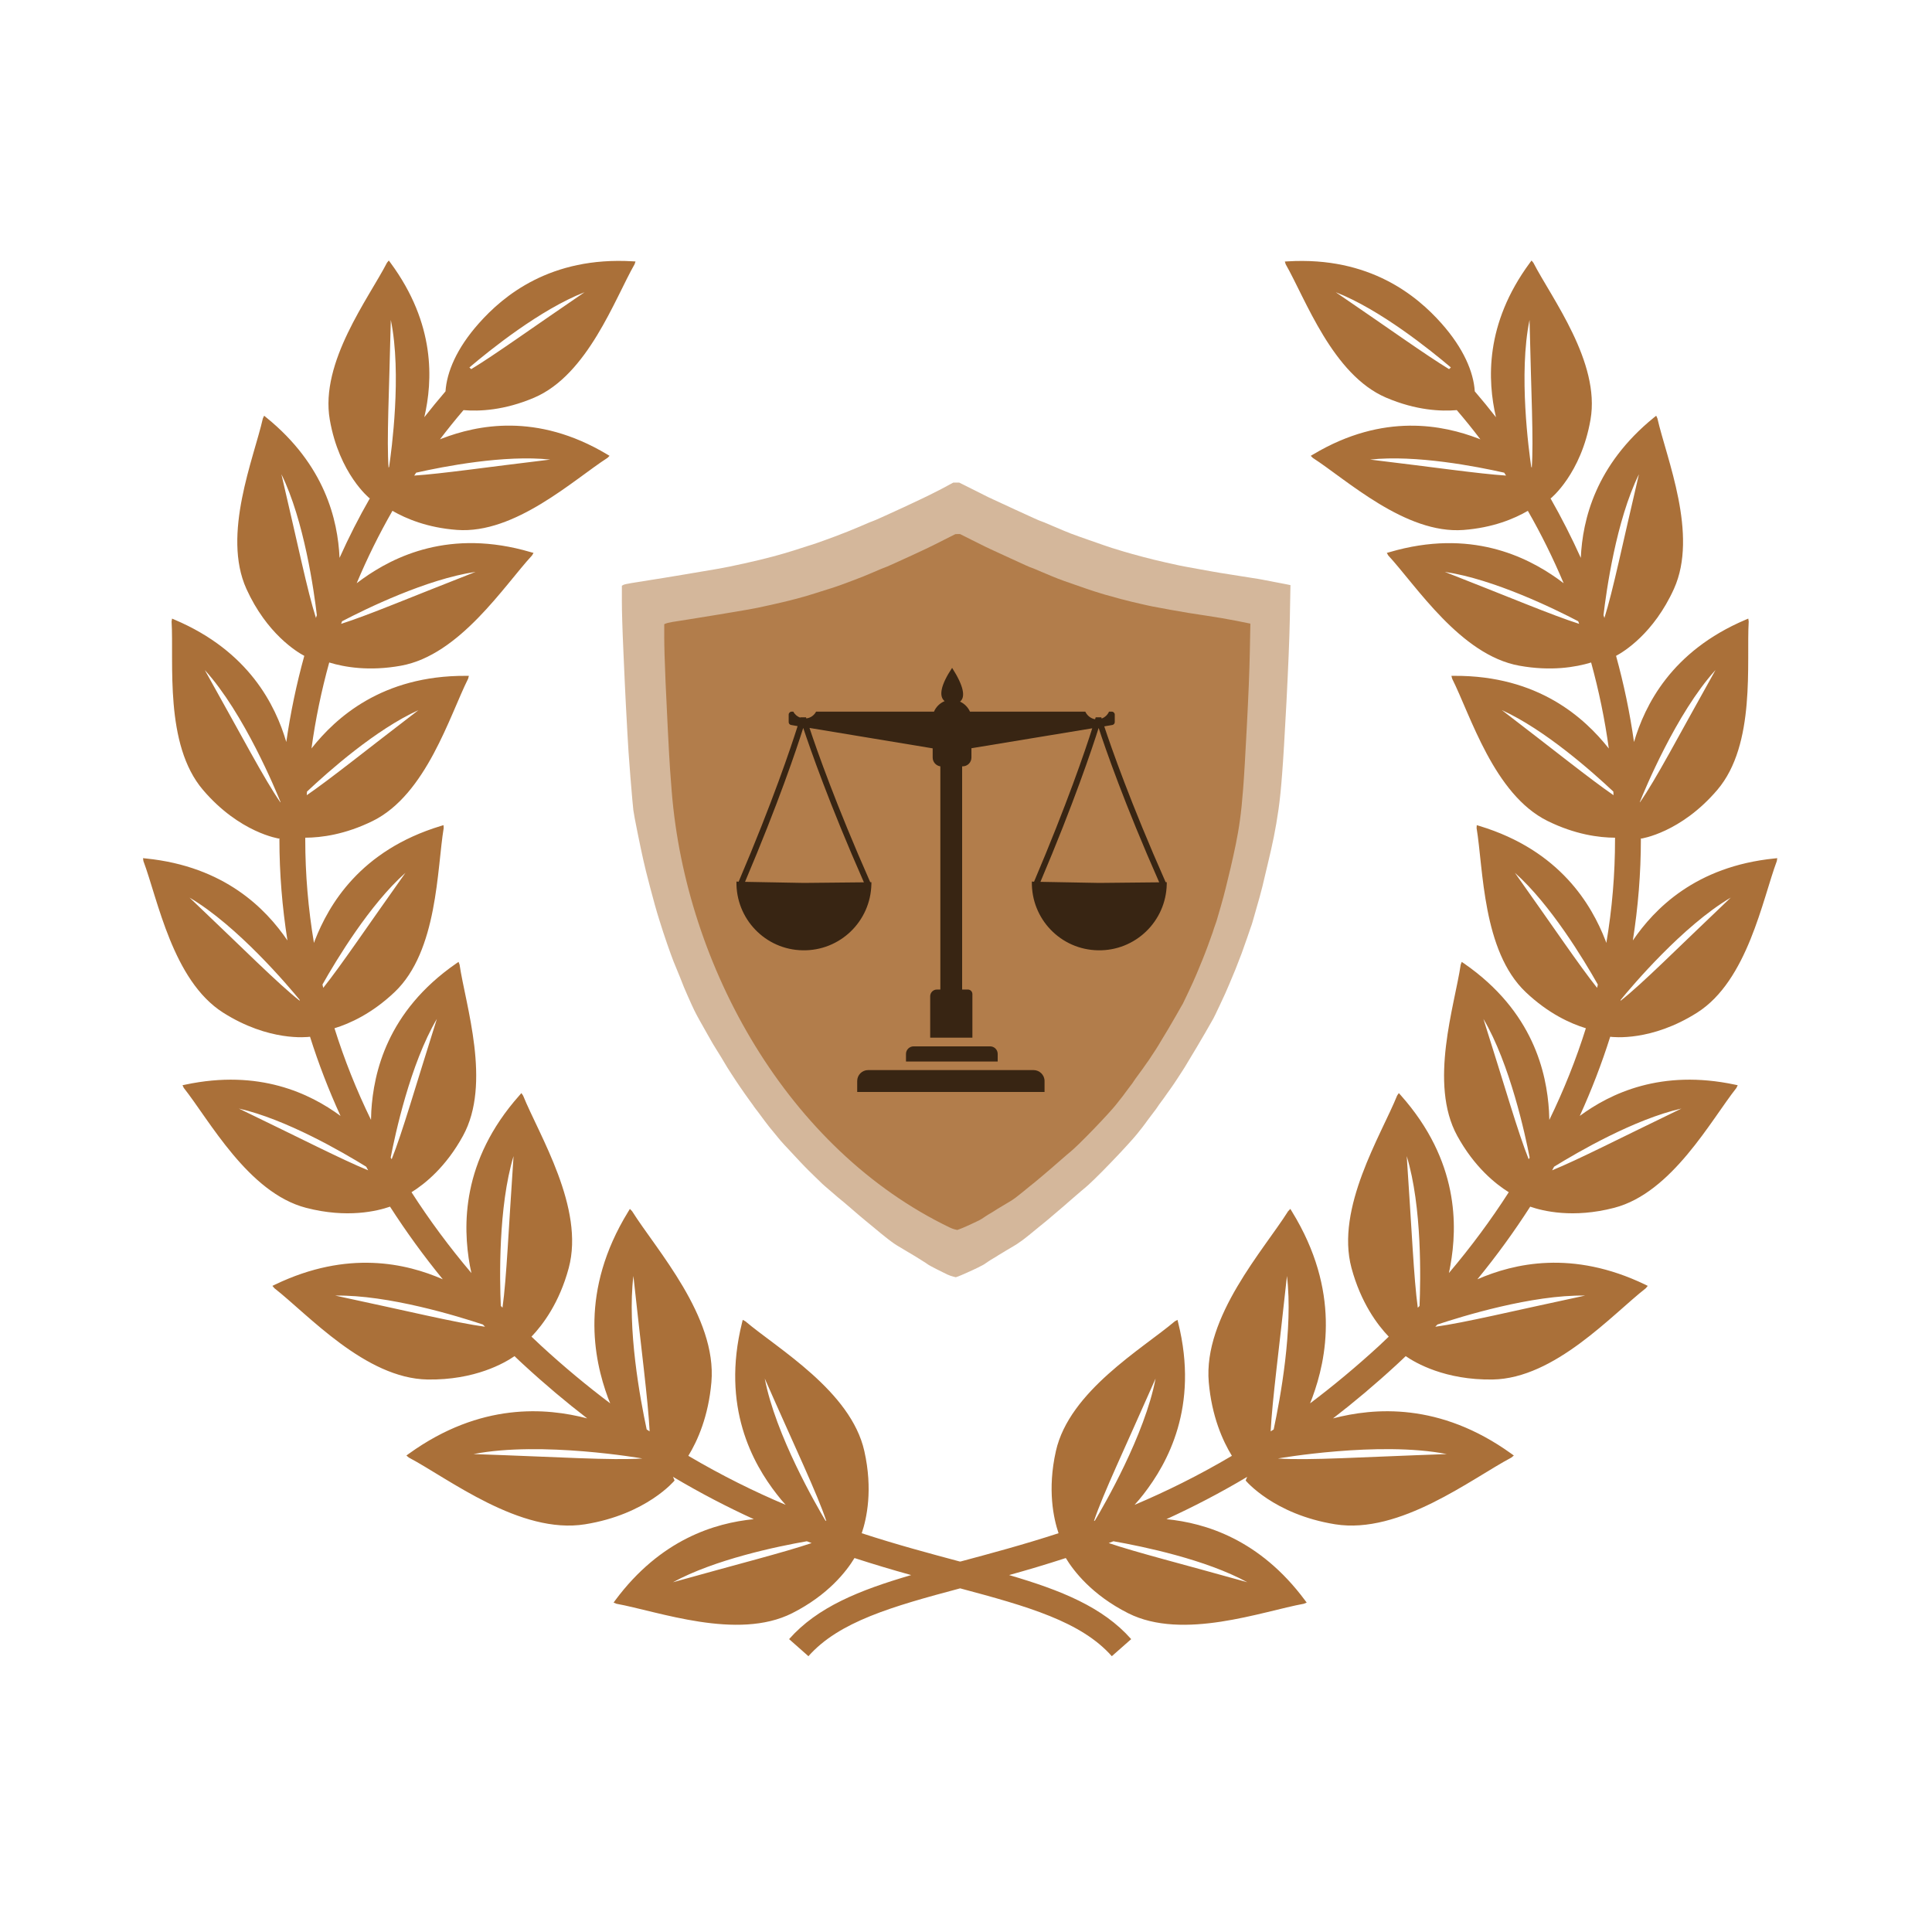
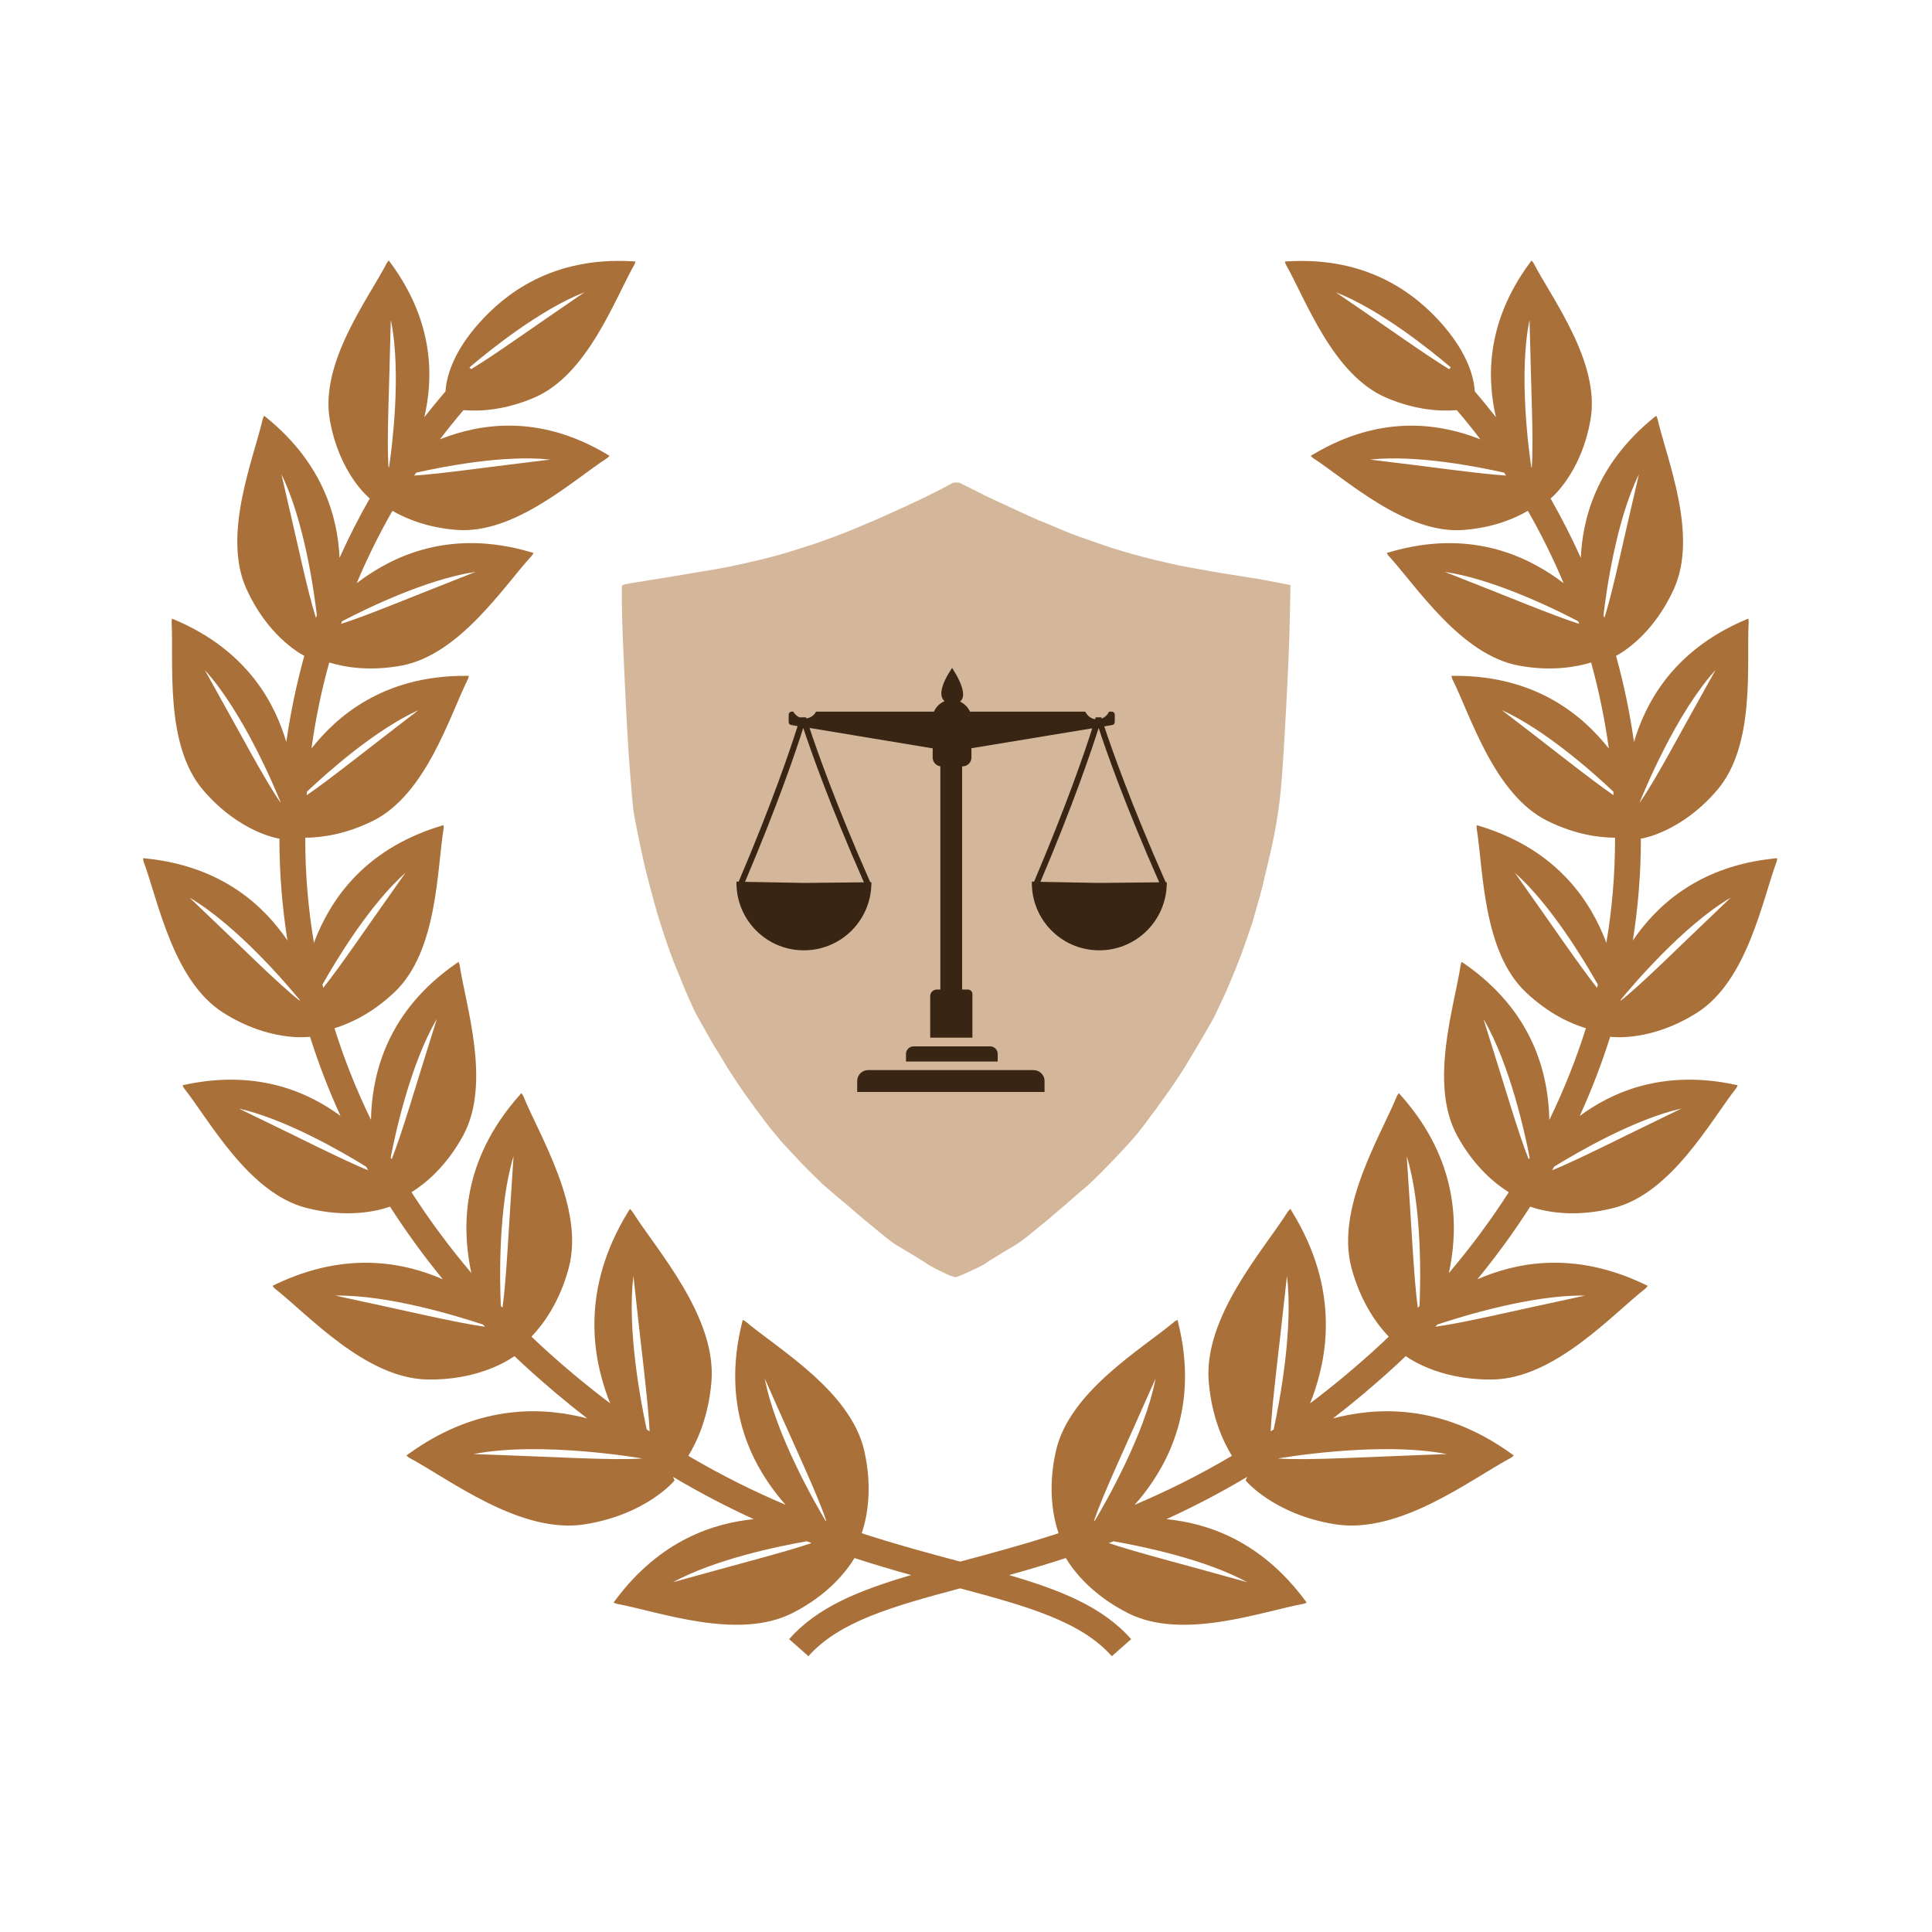
<svg xmlns="http://www.w3.org/2000/svg" width="32" height="32" viewBox="0 0 32 32" fill="none">
  <rect width="32" height="32" fill="white" />
  <g clip-path="url(#clip0_162_72)">
    <path d="M28.111 16.772C28.945 16.242 29.192 14.898 29.43 14.261L29.437 14.214L29.389 14.219C28.084 14.351 27.403 15.053 27.045 15.577C27.132 15.024 27.178 14.466 27.178 13.902C27.178 13.896 27.177 13.889 27.177 13.882L27.183 13.89C27.183 13.89 27.837 13.796 28.445 13.082C29.086 12.329 28.924 10.973 28.964 10.294L28.957 10.246L28.912 10.265C27.681 10.787 27.244 11.683 27.064 12.29C26.996 11.807 26.896 11.33 26.767 10.863C26.893 10.796 27.39 10.494 27.726 9.753C28.133 8.852 27.602 7.593 27.452 6.93L27.432 6.886L27.394 6.916C26.427 7.702 26.212 8.608 26.183 9.24C26.031 8.903 25.863 8.573 25.679 8.25L25.686 8.254C25.686 8.254 26.188 7.85 26.344 6.949C26.509 6 25.701 4.941 25.397 4.351L25.367 4.315L25.339 4.353C24.59 5.368 24.638 6.308 24.778 6.911C24.665 6.766 24.548 6.623 24.427 6.482C24.407 6.165 24.245 5.773 23.875 5.356C23.469 4.899 22.688 4.247 21.328 4.329L21.281 4.332L21.295 4.377C21.624 4.952 22.072 6.207 22.958 6.586C23.456 6.799 23.871 6.815 24.129 6.793C24.265 6.951 24.395 7.112 24.52 7.277C24.508 7.272 24.497 7.268 24.485 7.263C23.914 7.045 22.921 6.827 21.751 7.526L21.71 7.55L21.744 7.584C22.301 7.943 23.277 8.849 24.238 8.778C24.727 8.741 25.081 8.592 25.306 8.461C25.529 8.849 25.726 9.25 25.899 9.66C25.867 9.636 25.834 9.611 25.799 9.586C25.287 9.223 24.357 8.751 23.016 9.145L22.97 9.158L22.994 9.2C23.456 9.7 24.192 10.851 25.164 11.026C25.689 11.121 26.098 11.051 26.354 10.973C26.482 11.439 26.581 11.915 26.647 12.398C26.645 12.395 26.643 12.392 26.64 12.389C26.249 11.898 25.486 11.187 24.088 11.194L24.04 11.194L24.052 11.241C24.357 11.849 24.746 13.159 25.631 13.597C26.087 13.822 26.483 13.874 26.75 13.875C26.75 13.884 26.75 13.893 26.75 13.902C26.75 14.479 26.702 15.052 26.606 15.618C26.601 15.604 26.596 15.59 26.591 15.576C26.363 14.991 25.843 14.087 24.506 13.681L24.46 13.667L24.457 13.715C24.569 14.386 24.553 15.752 25.27 16.432C25.644 16.787 26.011 16.953 26.267 17.031C26.105 17.548 25.902 18.055 25.662 18.549C25.661 18.501 25.659 18.452 25.656 18.401C25.617 17.775 25.4 16.755 24.251 15.959L24.211 15.932L24.194 15.977C24.095 16.65 23.662 17.946 24.136 18.812C24.419 19.328 24.768 19.609 24.99 19.747C24.694 20.208 24.363 20.655 23.998 21.086C24.007 21.045 24.016 21.003 24.023 20.96C24.139 20.316 24.17 19.231 23.203 18.143L23.169 18.105L23.141 18.146C22.875 18.803 22.118 20.008 22.385 21.002C22.54 21.576 22.812 21.941 23.002 22.139C22.949 22.19 22.896 22.24 22.843 22.29C22.457 22.644 22.076 22.96 21.699 23.244C21.711 23.214 21.723 23.184 21.735 23.152C21.974 22.504 22.206 21.38 21.4 20.069L21.372 20.023L21.335 20.062C20.937 20.696 19.927 21.81 20.021 22.894C20.07 23.457 20.25 23.862 20.404 24.113C19.849 24.441 19.31 24.706 18.792 24.925C18.842 24.87 18.892 24.812 18.941 24.748C19.336 24.238 19.861 23.304 19.515 21.91L19.503 21.861L19.459 21.885C18.926 22.337 17.712 23.042 17.489 24.034C17.345 24.674 17.451 25.153 17.533 25.395C16.95 25.585 16.407 25.73 15.915 25.862C15.911 25.862 15.907 25.864 15.903 25.864C15.899 25.864 15.895 25.862 15.891 25.862C15.398 25.73 14.855 25.585 14.273 25.395C14.355 25.153 14.46 24.674 14.316 24.034C14.094 23.042 12.879 22.337 12.346 21.885L12.302 21.861L12.29 21.91C11.944 23.304 12.468 24.238 12.865 24.748C12.914 24.812 12.963 24.87 13.013 24.925C12.495 24.706 11.957 24.441 11.401 24.113C11.555 23.862 11.734 23.458 11.783 22.894C11.878 21.81 10.868 20.696 10.47 20.062L10.433 20.023L10.405 20.069C9.599 21.38 9.832 22.504 10.07 23.152C10.082 23.184 10.095 23.214 10.107 23.244C9.73 22.96 9.348 22.644 8.963 22.29C8.909 22.24 8.856 22.19 8.803 22.139C8.993 21.941 9.266 21.576 9.42 21.002C9.687 20.008 8.93 18.803 8.664 18.146L8.636 18.105L8.603 18.143C7.636 19.231 7.667 20.316 7.782 20.96C7.79 21.003 7.799 21.045 7.808 21.086C7.443 20.655 7.112 20.208 6.816 19.747C7.038 19.609 7.387 19.328 7.669 18.812C8.144 17.946 7.711 16.65 7.612 15.977L7.595 15.932L7.555 15.959C6.406 16.755 6.189 17.775 6.15 18.401C6.147 18.452 6.146 18.502 6.145 18.549C5.904 18.055 5.702 17.548 5.54 17.031C5.795 16.953 6.162 16.787 6.536 16.432C7.253 15.752 7.237 14.386 7.349 13.715L7.346 13.667L7.3 13.681C5.962 14.087 5.444 14.991 5.215 15.576C5.21 15.59 5.205 15.604 5.2 15.618C5.105 15.052 5.056 14.479 5.056 13.902C5.056 13.893 5.056 13.884 5.056 13.875C5.323 13.874 5.719 13.822 6.175 13.597C7.061 13.159 7.449 11.849 7.754 11.241L7.766 11.194L7.718 11.194C6.32 11.187 5.557 11.897 5.166 12.388C5.164 12.392 5.162 12.395 5.159 12.398C5.225 11.915 5.324 11.439 5.453 10.973C5.708 11.051 6.117 11.121 6.642 11.026C7.615 10.85 8.351 9.699 8.812 9.2L8.837 9.158L8.79 9.145C7.449 8.75 6.519 9.222 6.008 9.586C5.973 9.611 5.94 9.635 5.908 9.66C6.08 9.249 6.278 8.849 6.5 8.461C6.726 8.591 7.08 8.741 7.569 8.777C8.53 8.849 9.505 7.942 10.063 7.583L10.096 7.55L10.056 7.526C8.886 6.826 7.893 7.044 7.321 7.263C7.31 7.268 7.299 7.272 7.287 7.277C7.412 7.112 7.542 6.951 7.677 6.793C7.935 6.815 8.351 6.799 8.849 6.586C9.735 6.207 10.182 4.952 10.511 4.376L10.526 4.331L10.479 4.328C9.118 4.247 8.337 4.898 7.931 5.356C7.561 5.772 7.4 6.165 7.379 6.482C7.259 6.622 7.142 6.765 7.028 6.91C7.168 6.308 7.217 5.368 6.468 4.353L6.44 4.315L6.41 4.351C6.106 4.941 5.298 5.999 5.462 6.949C5.618 7.85 6.121 8.253 6.121 8.253L6.128 8.25C5.943 8.572 5.775 8.903 5.624 9.24C5.595 8.608 5.38 7.701 4.412 6.916L4.375 6.886L4.354 6.93C4.204 7.593 3.674 8.852 4.081 9.753C4.417 10.494 4.914 10.796 5.04 10.863C4.911 11.33 4.811 11.807 4.742 12.29C4.563 11.683 4.125 10.787 2.894 10.265L2.85 10.246L2.842 10.294C2.882 10.973 2.72 12.329 3.361 13.082C3.969 13.796 4.623 13.89 4.623 13.89L4.629 13.882C4.629 13.889 4.628 13.896 4.628 13.902C4.628 14.466 4.674 15.024 4.761 15.577C4.404 15.053 3.722 14.351 2.417 14.219L2.369 14.214L2.375 14.261C2.614 14.898 2.861 16.242 3.695 16.772C4.455 17.254 5.085 17.178 5.135 17.172C5.275 17.616 5.444 18.054 5.64 18.483C5.13 18.108 4.29 17.706 3.07 17.965L3.023 17.975L3.044 18.019C3.466 18.552 4.112 19.756 5.068 20.005C5.751 20.183 6.253 20.058 6.46 19.986C6.725 20.398 7.016 20.8 7.334 21.189C6.729 20.925 5.76 20.699 4.558 21.276L4.512 21.298L4.545 21.337C5.103 21.773 6.053 22.832 7.082 22.849C7.868 22.861 8.36 22.574 8.522 22.462C8.572 22.51 8.622 22.558 8.674 22.605C9.028 22.931 9.378 23.225 9.726 23.493C9.051 23.317 7.963 23.221 6.774 24.077L6.731 24.108L6.772 24.142C7.433 24.492 8.617 25.42 9.691 25.247C10.711 25.083 11.173 24.522 11.173 24.522L11.16 24.49C11.156 24.48 11.151 24.471 11.147 24.461C11.605 24.733 12.051 24.964 12.485 25.162C11.839 25.226 10.941 25.497 10.192 26.504L10.163 26.544L10.209 26.563C10.897 26.688 12.213 27.177 13.12 26.72C13.72 26.417 14.024 26.02 14.153 25.806C14.479 25.912 14.792 26.005 15.092 26.088C14.23 26.34 13.539 26.618 13.07 27.149L13.39 27.432C13.896 26.859 14.782 26.607 15.903 26.308C17.023 26.607 17.909 26.859 18.415 27.432L18.736 27.149C18.267 26.618 17.575 26.34 16.714 26.088C17.014 26.005 17.327 25.912 17.653 25.806C17.782 26.02 18.086 26.417 18.686 26.72C19.593 27.177 20.909 26.688 21.597 26.563L21.643 26.544L21.613 26.504C20.864 25.497 19.966 25.226 19.32 25.162C19.753 24.964 20.201 24.733 20.658 24.461C20.654 24.471 20.649 24.48 20.645 24.49L20.632 24.522C20.632 24.522 21.094 25.083 22.114 25.247C23.188 25.419 24.372 24.492 25.033 24.142L25.074 24.108L25.031 24.077C23.842 23.221 22.754 23.317 22.079 23.493C22.426 23.226 22.777 22.931 23.131 22.605C23.183 22.558 23.232 22.51 23.283 22.462C23.445 22.574 23.937 22.861 24.723 22.849C25.752 22.832 26.702 21.773 27.26 21.337L27.292 21.298L27.247 21.276C26.045 20.698 25.076 20.925 24.47 21.189C24.789 20.8 25.08 20.398 25.345 19.986C25.552 20.058 26.054 20.183 26.737 20.005C27.694 19.756 28.339 18.552 28.761 18.019L28.782 17.975L28.735 17.965C27.515 17.706 26.675 18.108 26.166 18.483C26.361 18.054 26.53 17.616 26.67 17.172C26.721 17.178 27.351 17.254 28.111 16.772ZM8.506 19.149C8.422 20.373 8.391 21.169 8.323 21.659C8.313 21.65 8.304 21.64 8.295 21.63C8.276 21.201 8.251 19.989 8.506 19.149ZM7.236 16.876C6.874 18.02 6.664 18.761 6.487 19.201C6.481 19.192 6.476 19.182 6.471 19.173C6.543 18.797 6.796 17.621 7.236 16.876ZM6.716 14.456C6.068 15.368 5.653 15.987 5.354 16.362C5.349 16.344 5.345 16.325 5.341 16.307C5.572 15.897 6.125 14.981 6.716 14.456ZM6.931 11.762C6.053 12.434 5.477 12.899 5.081 13.171C5.082 13.151 5.083 13.131 5.085 13.111C5.435 12.781 6.221 12.084 6.931 11.762ZM7.877 9.472C6.802 9.892 6.106 10.188 5.65 10.333C5.656 10.319 5.661 10.304 5.666 10.29C6.055 10.086 7.065 9.592 7.877 9.472ZM9.114 7.612C8.043 7.74 7.328 7.846 6.861 7.877C6.872 7.861 6.882 7.845 6.893 7.829C7.349 7.726 8.357 7.53 9.114 7.612ZM9.682 4.84C8.79 5.448 8.205 5.871 7.805 6.114L7.775 6.086C8.112 5.8 8.948 5.126 9.682 4.84ZM6.473 5.299C6.658 6.19 6.483 7.477 6.445 7.732C6.442 7.736 6.439 7.741 6.436 7.746C6.403 7.291 6.445 6.526 6.473 5.299ZM4.661 7.855C5.038 8.621 5.202 9.796 5.248 10.189C5.242 10.204 5.238 10.219 5.233 10.235C5.089 9.783 4.936 9.027 4.661 7.855ZM3.392 11.098C4.043 11.813 4.574 13.105 4.646 13.283C4.646 13.286 4.646 13.289 4.645 13.291C4.379 12.909 4.015 12.208 3.392 11.098ZM3.139 14.867C3.934 15.335 4.78 16.337 4.961 16.558C4.963 16.564 4.964 16.571 4.966 16.577C4.598 16.287 4.047 15.729 3.139 14.867ZM3.956 18.361C4.734 18.537 5.671 19.08 6.065 19.324C6.077 19.344 6.087 19.364 6.098 19.384C5.656 19.203 4.987 18.858 3.956 18.361ZM5.553 21.459C6.431 21.444 7.592 21.803 7.998 21.938C8.01 21.951 8.022 21.963 8.034 21.975C7.544 21.908 6.767 21.718 5.553 21.459ZM7.843 24.084C8.966 23.865 10.64 24.157 10.64 24.157C10.131 24.192 9.259 24.132 7.843 24.084ZM12.667 22.833C13.184 24.008 13.533 24.734 13.686 25.191C13.682 25.189 13.677 25.188 13.672 25.186C13.525 24.939 12.845 23.768 12.667 22.833ZM10.491 21.134C10.623 22.366 10.733 23.181 10.76 23.708C10.744 23.697 10.727 23.687 10.711 23.676C10.604 23.176 10.386 22.005 10.491 21.134ZM11.146 26.207C11.835 25.831 12.865 25.615 13.364 25.528C13.39 25.538 13.417 25.548 13.443 25.558C12.975 25.716 12.238 25.901 11.146 26.207ZM23.963 24.084C22.547 24.133 21.675 24.193 21.166 24.157C21.166 24.157 22.84 23.864 23.963 24.084ZM21.316 21.134C21.421 22.005 21.203 23.176 21.096 23.676C21.079 23.687 21.063 23.697 21.046 23.708C21.073 23.181 21.184 22.366 21.316 21.134ZM19.14 22.833C18.962 23.768 18.282 24.939 18.135 25.186C18.13 25.188 18.125 25.189 18.12 25.191C18.274 24.734 18.622 24.008 19.14 22.833ZM20.66 26.207C19.569 25.901 18.831 25.716 18.364 25.558C18.39 25.548 18.416 25.538 18.442 25.528C18.941 25.616 19.972 25.831 20.66 26.207ZM28.667 14.867C27.759 15.729 27.209 16.287 26.841 16.577C26.842 16.571 26.844 16.564 26.846 16.558C27.027 16.337 27.873 15.335 28.667 14.867ZM28.414 11.098C27.791 12.209 27.428 12.91 27.161 13.291C27.161 13.288 27.161 13.286 27.161 13.283C27.232 13.105 27.764 11.813 28.414 11.098ZM27.146 7.855C26.87 9.027 26.717 9.783 26.574 10.235C26.569 10.22 26.564 10.204 26.559 10.189C26.605 9.795 26.768 8.621 27.146 7.855ZM25.334 5.299C25.361 6.526 25.403 7.291 25.371 7.746C25.368 7.741 25.365 7.736 25.362 7.732C25.324 7.476 25.149 6.19 25.334 5.299ZM22.124 4.84C22.858 5.126 23.694 5.8 24.031 6.086L24.001 6.114C23.602 5.871 23.016 5.448 22.124 4.84ZM22.693 7.612C23.449 7.53 24.457 7.726 24.914 7.829C24.924 7.845 24.935 7.861 24.945 7.877C24.479 7.846 23.764 7.74 22.693 7.612ZM23.93 9.472C24.742 9.592 25.751 10.086 26.14 10.29C26.145 10.304 26.151 10.319 26.156 10.333C25.701 10.188 25.005 9.892 23.93 9.472ZM24.876 11.762C25.585 12.084 26.372 12.781 26.722 13.111C26.723 13.131 26.724 13.151 26.725 13.171C26.33 12.899 25.754 12.434 24.876 11.762ZM25.091 14.456C25.681 14.981 26.234 15.897 26.465 16.307C26.461 16.325 26.457 16.344 26.453 16.362C26.154 15.987 25.739 15.368 25.091 14.456ZM24.57 16.876C25.01 17.621 25.263 18.797 25.336 19.173C25.331 19.182 25.325 19.191 25.32 19.201C25.143 18.761 24.933 18.02 24.57 16.876ZM23.512 21.631C23.503 21.64 23.493 21.65 23.483 21.66C23.416 21.169 23.384 20.374 23.3 19.149C23.556 19.989 23.53 21.201 23.512 21.631ZM26.254 21.459C25.039 21.718 24.263 21.908 23.773 21.975C23.784 21.963 23.797 21.951 23.808 21.938C24.215 21.803 25.375 21.444 26.254 21.459ZM27.85 18.361C26.82 18.858 26.151 19.203 25.708 19.384C25.719 19.364 25.73 19.344 25.741 19.324C26.136 19.08 27.072 18.537 27.85 18.361Z" fill="#AA7039" />
-     <path opacity="0.5" d="M15.839 7.993H15.887L16.097 8.098C16.236 8.168 16.327 8.213 16.372 8.236C16.417 8.257 16.569 8.328 16.828 8.447C17.087 8.566 17.221 8.627 17.231 8.628C17.239 8.629 17.308 8.657 17.438 8.713C17.567 8.769 17.666 8.809 17.736 8.837C17.806 8.863 17.906 8.9 18.038 8.945C18.169 8.991 18.253 9.02 18.287 9.032C18.322 9.043 18.365 9.058 18.418 9.076C18.47 9.092 18.537 9.112 18.618 9.137C18.7 9.161 18.805 9.191 18.931 9.224C19.058 9.257 19.18 9.288 19.299 9.314C19.418 9.34 19.495 9.358 19.529 9.365C19.564 9.373 19.674 9.393 19.861 9.427C20.047 9.46 20.164 9.482 20.211 9.489C20.259 9.496 20.374 9.514 20.558 9.544C20.742 9.572 20.835 9.588 20.837 9.588C20.84 9.588 20.929 9.604 21.106 9.639C21.282 9.672 21.371 9.69 21.372 9.691L21.374 9.693L21.364 10.232C21.357 10.591 21.337 11.056 21.308 11.625C21.278 12.194 21.254 12.592 21.236 12.819C21.219 13.045 21.2 13.239 21.177 13.401C21.154 13.562 21.128 13.715 21.099 13.86C21.069 14.005 21.037 14.151 21.001 14.297C20.967 14.445 20.936 14.573 20.909 14.685C20.881 14.795 20.849 14.915 20.811 15.042C20.774 15.171 20.752 15.248 20.745 15.274C20.738 15.3 20.726 15.334 20.711 15.375C20.696 15.416 20.679 15.466 20.659 15.527C20.639 15.587 20.608 15.674 20.567 15.787C20.524 15.9 20.489 15.991 20.462 16.058C20.435 16.125 20.401 16.206 20.361 16.3C20.322 16.394 20.271 16.508 20.208 16.64C20.146 16.773 20.108 16.85 20.096 16.872C20.084 16.893 20.038 16.973 19.961 17.108C19.882 17.244 19.835 17.325 19.819 17.35C19.803 17.375 19.765 17.439 19.704 17.541C19.644 17.644 19.603 17.709 19.585 17.736C19.566 17.764 19.538 17.808 19.5 17.867C19.462 17.926 19.43 17.971 19.407 18.005C19.383 18.037 19.356 18.076 19.325 18.12C19.294 18.165 19.265 18.206 19.236 18.244C19.208 18.282 19.185 18.312 19.17 18.337C19.153 18.362 19.13 18.395 19.098 18.435C19.067 18.474 19.038 18.514 19.009 18.553C18.981 18.593 18.95 18.634 18.917 18.677C18.883 18.72 18.855 18.756 18.831 18.785C18.807 18.815 18.757 18.873 18.68 18.957C18.603 19.042 18.513 19.138 18.408 19.247C18.304 19.355 18.212 19.449 18.133 19.525C18.053 19.602 18.001 19.651 17.975 19.671C17.948 19.692 17.888 19.744 17.792 19.827C17.697 19.91 17.637 19.961 17.617 19.979C17.596 19.997 17.543 20.042 17.46 20.113C17.377 20.184 17.323 20.23 17.296 20.251C17.27 20.271 17.241 20.296 17.207 20.323C17.174 20.351 17.128 20.389 17.067 20.438C17.008 20.486 16.962 20.522 16.932 20.544C16.901 20.567 16.871 20.588 16.843 20.606C16.814 20.624 16.762 20.656 16.686 20.7C16.61 20.745 16.56 20.775 16.537 20.79C16.514 20.806 16.487 20.822 16.458 20.839C16.428 20.856 16.397 20.875 16.365 20.897C16.333 20.919 16.309 20.934 16.294 20.945C16.278 20.954 16.246 20.971 16.196 20.996C16.146 21.02 16.087 21.048 16.017 21.079C15.947 21.11 15.899 21.131 15.872 21.141L15.832 21.155L15.787 21.144C15.757 21.137 15.725 21.125 15.689 21.109C15.653 21.092 15.597 21.062 15.514 21.022C15.433 20.98 15.385 20.955 15.373 20.946C15.361 20.936 15.329 20.915 15.278 20.883C15.227 20.851 15.189 20.826 15.163 20.811C15.137 20.795 15.086 20.764 15.01 20.72C14.934 20.675 14.881 20.644 14.853 20.626C14.824 20.608 14.795 20.588 14.764 20.565C14.733 20.542 14.697 20.515 14.658 20.483C14.619 20.452 14.565 20.409 14.5 20.354C14.435 20.3 14.378 20.253 14.329 20.213C14.28 20.174 14.21 20.113 14.116 20.032C14.024 19.952 13.963 19.901 13.937 19.88C13.911 19.86 13.854 19.811 13.766 19.735C13.678 19.659 13.628 19.617 13.619 19.607C13.609 19.598 13.565 19.555 13.487 19.479C13.408 19.403 13.354 19.348 13.323 19.316C13.292 19.284 13.223 19.212 13.119 19.099C13.013 18.987 12.95 18.918 12.928 18.892C12.907 18.867 12.876 18.829 12.836 18.78C12.796 18.73 12.762 18.691 12.739 18.662C12.715 18.632 12.691 18.6 12.667 18.568C12.643 18.536 12.618 18.501 12.592 18.467C12.566 18.432 12.543 18.4 12.521 18.373C12.5 18.346 12.482 18.321 12.468 18.299C12.452 18.278 12.432 18.249 12.406 18.214C12.38 18.179 12.357 18.147 12.339 18.12C12.32 18.093 12.295 18.056 12.264 18.012C12.234 17.967 12.21 17.932 12.193 17.907C12.177 17.882 12.15 17.842 12.115 17.788C12.079 17.734 12.056 17.697 12.044 17.677C12.033 17.657 12.001 17.604 11.951 17.521C11.9 17.438 11.867 17.384 11.85 17.358C11.833 17.334 11.793 17.264 11.729 17.151C11.665 17.038 11.616 16.952 11.584 16.894C11.552 16.836 11.523 16.782 11.498 16.731C11.473 16.68 11.439 16.604 11.394 16.503C11.349 16.402 11.327 16.35 11.327 16.348C11.327 16.345 11.305 16.29 11.261 16.181C11.216 16.073 11.181 15.988 11.156 15.925C11.131 15.862 11.097 15.767 11.052 15.639C11.007 15.51 10.963 15.375 10.918 15.23C10.872 15.085 10.824 14.909 10.769 14.701C10.714 14.493 10.676 14.34 10.654 14.238C10.631 14.137 10.6 13.99 10.561 13.797C10.522 13.605 10.498 13.478 10.49 13.417C10.483 13.357 10.466 13.172 10.441 12.864C10.416 12.555 10.401 12.322 10.393 12.165C10.385 12.008 10.376 11.842 10.366 11.666C10.357 11.491 10.343 11.202 10.326 10.802C10.308 10.401 10.3 10.118 10.3 9.951V9.702L10.324 9.688C10.34 9.68 10.384 9.669 10.455 9.658C10.528 9.646 10.627 9.63 10.754 9.61C10.881 9.591 11.073 9.559 11.331 9.516C11.589 9.472 11.774 9.441 11.886 9.422C11.997 9.403 12.145 9.373 12.329 9.332C12.513 9.291 12.672 9.253 12.805 9.217C12.939 9.181 13.055 9.147 13.152 9.116C13.249 9.085 13.324 9.06 13.379 9.043C13.433 9.027 13.486 9.01 13.536 8.992C13.585 8.976 13.684 8.939 13.834 8.884C13.982 8.828 14.122 8.773 14.253 8.716C14.384 8.659 14.453 8.63 14.462 8.629C14.47 8.628 14.533 8.6 14.65 8.547C14.766 8.493 14.872 8.446 14.967 8.402C15.061 8.358 15.155 8.315 15.246 8.271C15.338 8.227 15.453 8.172 15.589 8.101L15.79 7.993H15.839Z" fill="#AA7039" />
-     <path opacity="0.81" d="M15.859 8.846H15.902L16.085 8.938C16.207 9 16.287 9.039 16.326 9.058C16.365 9.077 16.498 9.139 16.726 9.243C16.953 9.348 17.071 9.401 17.079 9.401C17.086 9.402 17.147 9.427 17.261 9.476C17.374 9.525 17.462 9.56 17.522 9.584C17.583 9.608 17.671 9.639 17.787 9.679C17.902 9.719 17.975 9.744 18.006 9.755C18.037 9.766 18.075 9.779 18.12 9.793C18.165 9.807 18.224 9.826 18.295 9.847C18.367 9.868 18.458 9.893 18.57 9.923C18.68 9.952 18.788 9.978 18.893 10.002C18.997 10.026 19.065 10.04 19.095 10.046C19.126 10.052 19.222 10.07 19.386 10.1C19.549 10.129 19.652 10.147 19.692 10.153C19.734 10.159 19.835 10.175 19.997 10.2C20.158 10.225 20.239 10.239 20.241 10.239C20.244 10.239 20.322 10.253 20.476 10.282C20.631 10.312 20.709 10.328 20.709 10.329L20.71 10.33L20.701 10.803C20.695 11.117 20.678 11.524 20.652 12.023C20.626 12.522 20.606 12.87 20.59 13.068C20.575 13.266 20.558 13.436 20.538 13.579C20.519 13.72 20.495 13.854 20.469 13.982C20.443 14.109 20.415 14.236 20.385 14.365C20.354 14.495 20.327 14.607 20.303 14.704C20.279 14.801 20.251 14.906 20.219 15.017C20.186 15.129 20.166 15.197 20.16 15.22C20.154 15.244 20.144 15.273 20.131 15.309C20.118 15.345 20.102 15.39 20.086 15.443C20.068 15.495 20.04 15.572 20.004 15.671C19.967 15.77 19.936 15.849 19.912 15.908C19.888 15.968 19.859 16.038 19.824 16.121C19.79 16.203 19.745 16.302 19.69 16.419C19.635 16.535 19.603 16.603 19.593 16.622C19.582 16.641 19.541 16.71 19.474 16.83C19.405 16.949 19.363 17.02 19.35 17.043C19.336 17.065 19.303 17.121 19.249 17.21C19.196 17.3 19.161 17.357 19.145 17.381C19.128 17.405 19.103 17.443 19.07 17.495C19.037 17.547 19.009 17.587 18.988 17.615C18.968 17.644 18.943 17.677 18.917 17.716C18.889 17.755 18.863 17.791 18.838 17.824C18.813 17.858 18.793 17.885 18.78 17.906C18.766 17.929 18.746 17.957 18.718 17.992C18.691 18.026 18.665 18.062 18.64 18.096C18.615 18.131 18.588 18.168 18.558 18.204C18.528 18.241 18.503 18.273 18.483 18.299C18.463 18.326 18.418 18.375 18.351 18.45C18.284 18.524 18.204 18.608 18.113 18.703C18.021 18.798 17.94 18.88 17.871 18.947C17.801 19.014 17.755 19.057 17.732 19.075C17.71 19.093 17.656 19.138 17.572 19.212C17.488 19.284 17.437 19.329 17.419 19.345C17.4 19.36 17.355 19.399 17.282 19.462C17.21 19.524 17.161 19.564 17.139 19.582C17.116 19.6 17.09 19.621 17.06 19.645C17.03 19.669 16.99 19.702 16.938 19.745C16.885 19.788 16.846 19.819 16.819 19.839C16.792 19.859 16.765 19.877 16.741 19.892C16.716 19.908 16.669 19.935 16.604 19.974C16.537 20.013 16.494 20.04 16.473 20.054C16.453 20.068 16.429 20.082 16.403 20.097C16.377 20.111 16.35 20.129 16.321 20.148C16.293 20.167 16.273 20.181 16.259 20.189C16.246 20.198 16.218 20.213 16.175 20.233C16.131 20.255 16.079 20.278 16.018 20.306C15.958 20.333 15.915 20.351 15.891 20.359L15.856 20.372L15.816 20.363C15.79 20.357 15.763 20.346 15.732 20.332C13.045 19.039 11.358 16.008 11.126 13.11C11.104 12.839 11.09 12.636 11.083 12.498C11.077 12.36 11.069 12.215 11.06 12.061C11.052 11.906 11.04 11.654 11.024 11.303C11.009 10.952 11.002 10.704 11.002 10.558V10.339L11.023 10.329C11.038 10.322 11.076 10.312 11.14 10.301C11.203 10.291 11.289 10.278 11.401 10.26C11.511 10.243 11.68 10.216 11.907 10.178C12.134 10.14 12.296 10.113 12.393 10.096C12.49 10.079 12.62 10.053 12.781 10.016C12.943 9.981 13.082 9.946 13.2 9.915C13.317 9.883 13.418 9.854 13.504 9.826C13.588 9.799 13.655 9.778 13.703 9.763C13.751 9.749 13.797 9.734 13.84 9.719C13.884 9.705 13.97 9.673 14.101 9.624C14.232 9.576 14.354 9.527 14.468 9.477C14.582 9.427 14.643 9.402 14.651 9.401C14.658 9.4 14.714 9.376 14.816 9.33C14.918 9.283 15.011 9.241 15.094 9.203C15.177 9.165 15.258 9.127 15.339 9.089C15.42 9.051 15.519 9.001 15.639 8.94L15.819 8.849C15.816 8.846 15.859 8.846 15.859 8.846Z" fill="#AA7039" />
+     <path opacity="0.5" d="M15.839 7.993H15.887L16.097 8.098C16.236 8.168 16.327 8.213 16.372 8.236C16.417 8.257 16.569 8.328 16.828 8.447C17.087 8.566 17.221 8.627 17.231 8.628C17.239 8.629 17.308 8.657 17.438 8.713C17.567 8.769 17.666 8.809 17.736 8.837C17.806 8.863 17.906 8.9 18.038 8.945C18.169 8.991 18.253 9.02 18.287 9.032C18.322 9.043 18.365 9.058 18.418 9.076C18.47 9.092 18.537 9.112 18.618 9.137C18.7 9.161 18.805 9.191 18.931 9.224C19.058 9.257 19.18 9.288 19.299 9.314C19.418 9.34 19.495 9.358 19.529 9.365C19.564 9.373 19.674 9.393 19.861 9.427C20.047 9.46 20.164 9.482 20.211 9.489C20.259 9.496 20.374 9.514 20.558 9.544C20.742 9.572 20.835 9.588 20.837 9.588C20.84 9.588 20.929 9.604 21.106 9.639C21.282 9.672 21.371 9.69 21.372 9.691L21.374 9.693L21.364 10.232C21.357 10.591 21.337 11.056 21.308 11.625C21.278 12.194 21.254 12.592 21.236 12.819C21.219 13.045 21.2 13.239 21.177 13.401C21.154 13.562 21.128 13.715 21.099 13.86C21.069 14.005 21.037 14.151 21.001 14.297C20.967 14.445 20.936 14.573 20.909 14.685C20.881 14.795 20.849 14.915 20.811 15.042C20.774 15.171 20.752 15.248 20.745 15.274C20.738 15.3 20.726 15.334 20.711 15.375C20.696 15.416 20.679 15.466 20.659 15.527C20.639 15.587 20.608 15.674 20.567 15.787C20.524 15.9 20.489 15.991 20.462 16.058C20.435 16.125 20.401 16.206 20.361 16.3C20.322 16.394 20.271 16.508 20.208 16.64C20.146 16.773 20.108 16.85 20.096 16.872C20.084 16.893 20.038 16.973 19.961 17.108C19.882 17.244 19.835 17.325 19.819 17.35C19.803 17.375 19.765 17.439 19.704 17.541C19.644 17.644 19.603 17.709 19.585 17.736C19.566 17.764 19.538 17.808 19.5 17.867C19.462 17.926 19.43 17.971 19.407 18.005C19.383 18.037 19.356 18.076 19.325 18.12C19.294 18.165 19.265 18.206 19.236 18.244C19.208 18.282 19.185 18.312 19.17 18.337C19.153 18.362 19.13 18.395 19.098 18.435C19.067 18.474 19.038 18.514 19.009 18.553C18.981 18.593 18.95 18.634 18.917 18.677C18.883 18.72 18.855 18.756 18.831 18.785C18.807 18.815 18.757 18.873 18.68 18.957C18.603 19.042 18.513 19.138 18.408 19.247C18.304 19.355 18.212 19.449 18.133 19.525C18.053 19.602 18.001 19.651 17.975 19.671C17.948 19.692 17.888 19.744 17.792 19.827C17.697 19.91 17.637 19.961 17.617 19.979C17.596 19.997 17.543 20.042 17.46 20.113C17.377 20.184 17.323 20.23 17.296 20.251C17.27 20.271 17.241 20.296 17.207 20.323C17.174 20.351 17.128 20.389 17.067 20.438C17.008 20.486 16.962 20.522 16.932 20.544C16.901 20.567 16.871 20.588 16.843 20.606C16.814 20.624 16.762 20.656 16.686 20.7C16.61 20.745 16.56 20.775 16.537 20.79C16.514 20.806 16.487 20.822 16.458 20.839C16.428 20.856 16.397 20.875 16.365 20.897C16.333 20.919 16.309 20.934 16.294 20.945C16.278 20.954 16.246 20.971 16.196 20.996C16.146 21.02 16.087 21.048 16.017 21.079C15.947 21.11 15.899 21.131 15.872 21.141L15.832 21.155L15.787 21.144C15.757 21.137 15.725 21.125 15.689 21.109C15.653 21.092 15.597 21.062 15.514 21.022C15.433 20.98 15.385 20.955 15.373 20.946C15.361 20.936 15.329 20.915 15.278 20.883C15.227 20.851 15.189 20.826 15.163 20.811C15.137 20.795 15.086 20.764 15.01 20.72C14.934 20.675 14.881 20.644 14.853 20.626C14.824 20.608 14.795 20.588 14.764 20.565C14.733 20.542 14.697 20.515 14.658 20.483C14.619 20.452 14.565 20.409 14.5 20.354C14.435 20.3 14.378 20.253 14.329 20.213C14.28 20.174 14.21 20.113 14.116 20.032C14.024 19.952 13.963 19.901 13.937 19.88C13.911 19.86 13.854 19.811 13.766 19.735C13.678 19.659 13.628 19.617 13.619 19.607C13.609 19.598 13.565 19.555 13.487 19.479C13.408 19.403 13.354 19.348 13.323 19.316C13.292 19.284 13.223 19.212 13.119 19.099C13.013 18.987 12.95 18.918 12.928 18.892C12.907 18.867 12.876 18.829 12.836 18.78C12.796 18.73 12.762 18.691 12.739 18.662C12.715 18.632 12.691 18.6 12.667 18.568C12.643 18.536 12.618 18.501 12.592 18.467C12.566 18.432 12.543 18.4 12.521 18.373C12.5 18.346 12.482 18.321 12.468 18.299C12.452 18.278 12.432 18.249 12.406 18.214C12.38 18.179 12.357 18.147 12.339 18.12C12.32 18.093 12.295 18.056 12.264 18.012C12.234 17.967 12.21 17.932 12.193 17.907C12.177 17.882 12.15 17.842 12.115 17.788C12.079 17.734 12.056 17.697 12.044 17.677C12.033 17.657 12.001 17.604 11.951 17.521C11.9 17.438 11.867 17.384 11.85 17.358C11.833 17.334 11.793 17.264 11.729 17.151C11.665 17.038 11.616 16.952 11.584 16.894C11.552 16.836 11.523 16.782 11.498 16.731C11.473 16.68 11.439 16.604 11.394 16.503C11.349 16.402 11.327 16.35 11.327 16.348C11.327 16.345 11.305 16.29 11.261 16.181C11.216 16.073 11.181 15.988 11.156 15.925C11.131 15.862 11.097 15.767 11.052 15.639C11.007 15.51 10.963 15.375 10.918 15.23C10.872 15.085 10.824 14.909 10.769 14.701C10.714 14.493 10.676 14.34 10.654 14.238C10.631 14.137 10.6 13.99 10.561 13.797C10.522 13.605 10.498 13.478 10.49 13.417C10.483 13.357 10.466 13.172 10.441 12.864C10.416 12.555 10.401 12.322 10.393 12.165C10.385 12.008 10.376 11.842 10.366 11.666C10.357 11.491 10.343 11.202 10.326 10.802C10.308 10.401 10.3 10.118 10.3 9.951V9.702L10.324 9.688C10.34 9.68 10.384 9.669 10.455 9.658C10.528 9.646 10.627 9.63 10.754 9.61C10.881 9.591 11.073 9.559 11.331 9.516C11.589 9.472 11.774 9.441 11.886 9.422C11.997 9.403 12.145 9.373 12.329 9.332C12.513 9.291 12.672 9.253 12.805 9.217C12.939 9.181 13.055 9.147 13.152 9.116C13.249 9.085 13.324 9.06 13.379 9.043C13.433 9.027 13.486 9.01 13.536 8.992C13.585 8.976 13.684 8.939 13.834 8.884C13.982 8.828 14.122 8.773 14.253 8.716C14.384 8.659 14.453 8.63 14.462 8.629C14.766 8.493 14.872 8.446 14.967 8.402C15.061 8.358 15.155 8.315 15.246 8.271C15.338 8.227 15.453 8.172 15.589 8.101L15.79 7.993H15.839Z" fill="#AA7039" />
    <path fill-rule="evenodd" clip-rule="evenodd" d="M15.936 12.693V16.39H16.031C16.074 16.39 16.106 16.425 16.106 16.465V17.187H15.407V16.5C15.407 16.441 15.456 16.39 15.517 16.39H15.575V12.693C15.504 12.683 15.448 12.622 15.448 12.547V12.395L13.408 12.057C13.529 12.422 13.847 13.329 14.414 14.612H14.433C14.433 14.622 14.433 14.634 14.433 14.644C14.42 15.262 13.912 15.752 13.294 15.74C12.678 15.73 12.186 15.22 12.198 14.601L12.234 14.604C12.798 13.281 13.104 12.365 13.211 12.027L13.104 12.008C13.079 12.004 13.063 11.984 13.063 11.96V11.836C13.063 11.81 13.085 11.787 13.112 11.787H13.14C13.164 11.834 13.205 11.868 13.255 11.887V11.881H13.351L13.355 11.899C13.426 11.891 13.485 11.848 13.517 11.787H15.47C15.502 11.709 15.567 11.646 15.646 11.613C15.547 11.534 15.579 11.348 15.77 11.062C15.96 11.358 15.997 11.546 15.901 11.621C15.974 11.654 16.033 11.715 16.066 11.787H17.976C18.006 11.852 18.067 11.901 18.138 11.913C18.146 11.891 18.148 11.881 18.148 11.881H18.241L18.247 11.901C18.302 11.881 18.345 11.84 18.369 11.787H18.416C18.442 11.787 18.464 11.81 18.464 11.836V11.96C18.464 11.984 18.446 12.004 18.424 12.008L18.29 12.031C18.404 12.375 18.724 13.295 19.307 14.612H19.325C19.325 14.622 19.325 14.634 19.325 14.644C19.313 15.262 18.803 15.752 18.187 15.74C17.569 15.73 17.078 15.22 17.091 14.601L17.127 14.604C17.67 13.325 17.976 12.428 18.091 12.063L16.09 12.393V12.547C16.09 12.628 16.025 12.693 15.944 12.693H15.936ZM19.2 14.614C18.624 13.311 18.308 12.397 18.197 12.057C18.089 12.397 17.786 13.303 17.233 14.606L18.207 14.624L19.2 14.614ZM14.309 14.614C13.734 13.311 13.418 12.397 13.304 12.057C13.197 12.397 12.893 13.303 12.34 14.606L13.316 14.624L14.309 14.614ZM15.132 17.331H16.4C16.469 17.331 16.525 17.387 16.525 17.456V17.582H15.006V17.456C15.006 17.387 15.063 17.331 15.132 17.331ZM14.378 17.724H17.119C17.218 17.724 17.301 17.805 17.301 17.904V18.086H14.198V17.904C14.198 17.805 14.279 17.724 14.378 17.724Z" fill="#382513" />
  </g>
  <defs>
    <clipPath id="clip0_162_72">
      <rect width="28" height="23.644" fill="white" transform="translate(2 4)" />
    </clipPath>
  </defs>
</svg>